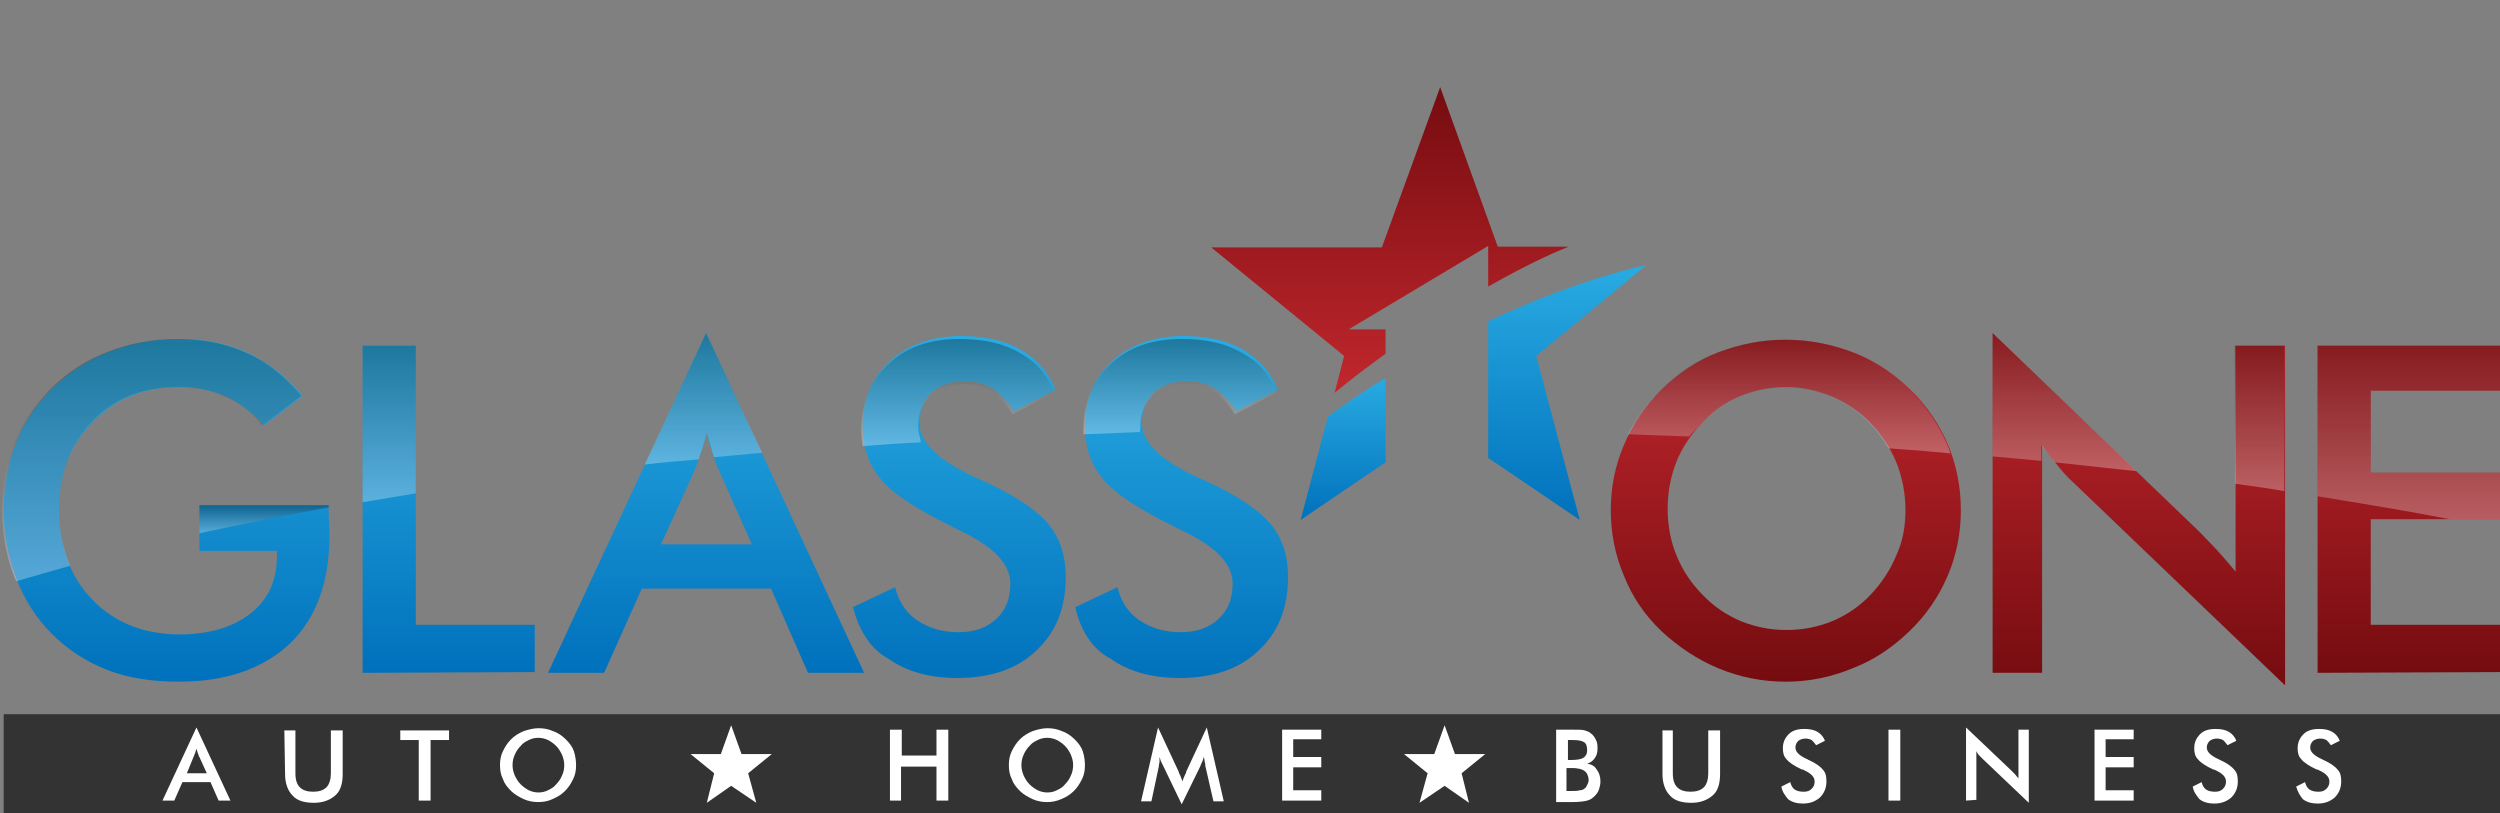
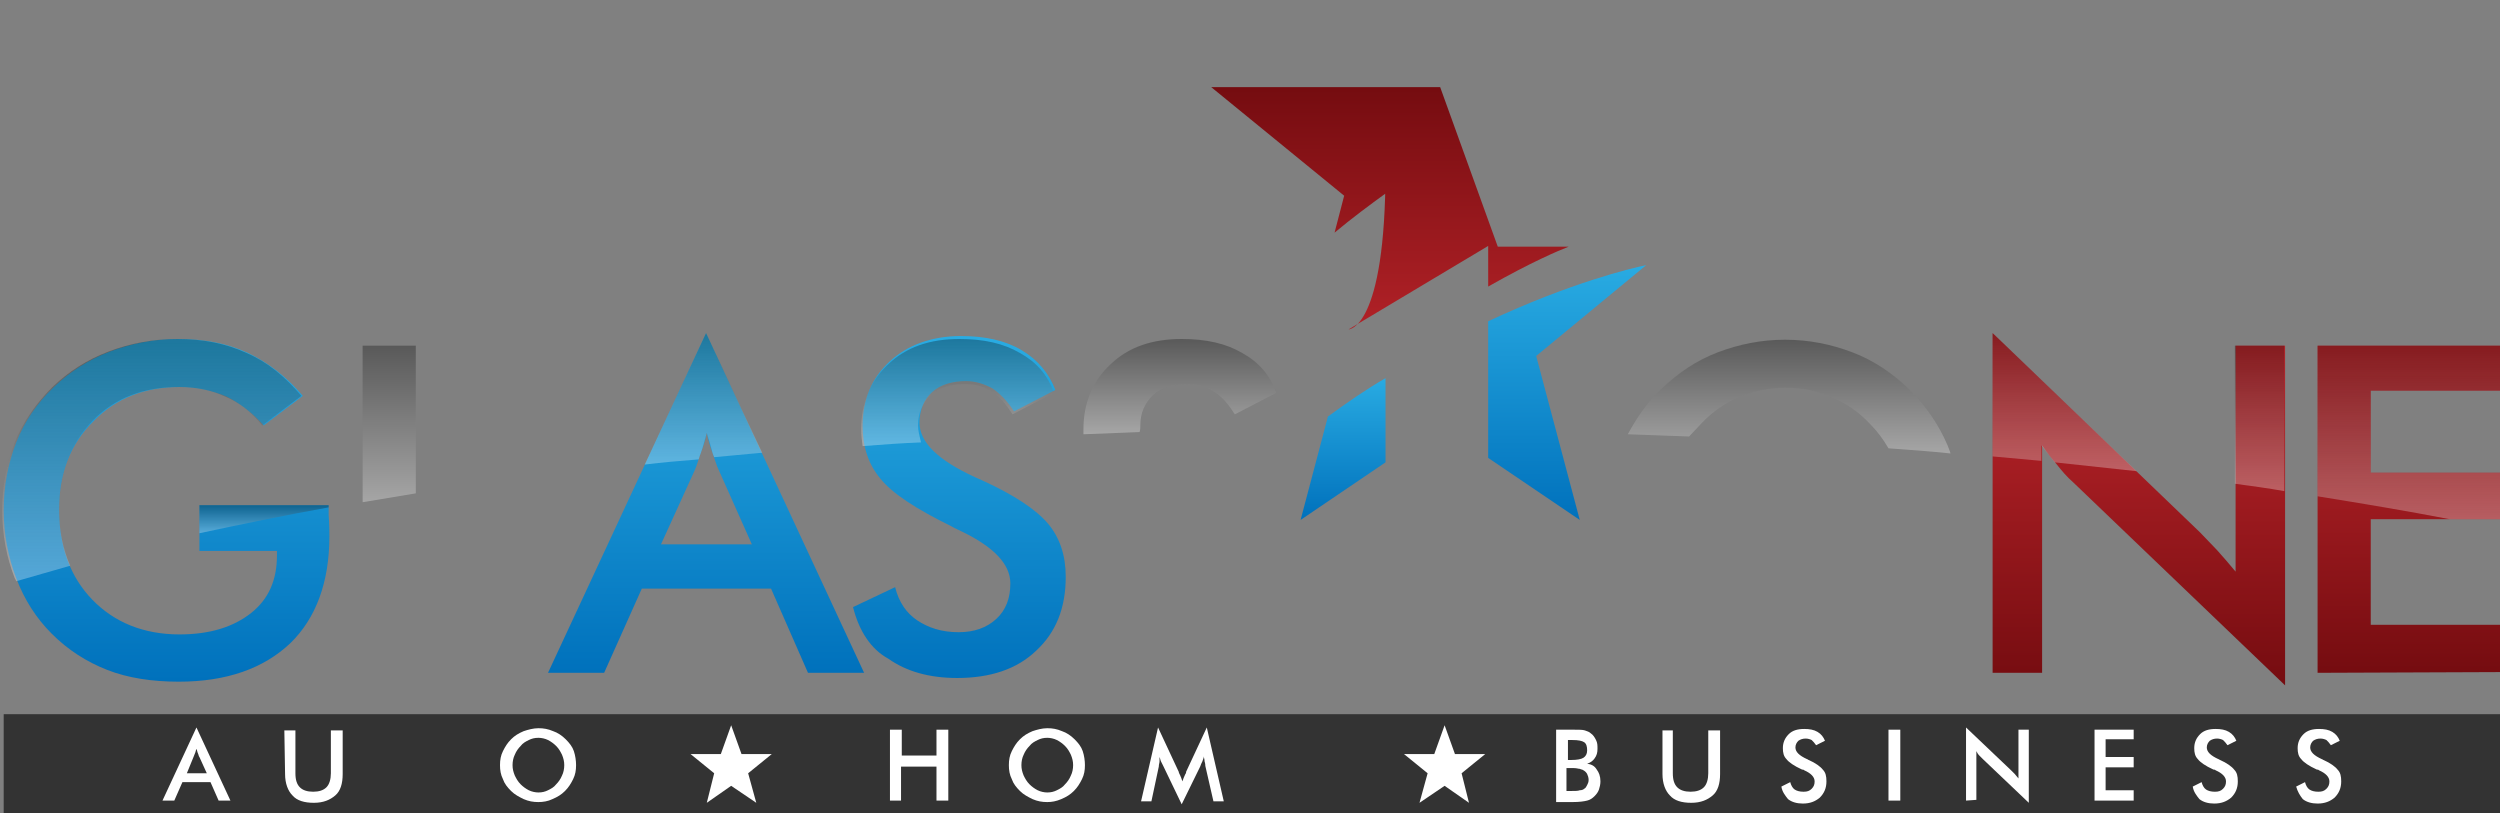
<svg xmlns="http://www.w3.org/2000/svg" version="1.1" id="Layer_1" x="0px" y="0px" viewBox="0 0 338.5 110.1" style="enable-background:new 0 0 338.5 110.1;" xml:space="preserve">
  <rect x="0" y="0" width="338.5" height="110.1" fill="#808080" stroke="none" />
  <style type="text/css">
	.st0{fill:url(#SVGID_1_);}
	.st1{fill:url(#SVGID_2_);}
	.st2{fill:url(#SVGID_3_);}
	.st3{fill:url(#SVGID_4_);}
	.st4{fill:url(#SVGID_5_);}
	.st5{fill:url(#SVGID_6_);}
	.st6{fill:url(#SVGID_7_);}
	.st7{fill:url(#SVGID_8_);}
	.st8{opacity:0.3;fill:url(#SVGID_9_);enable-background:new    ;}
	.st9{opacity:0.3;fill:url(#SVGID_10_);enable-background:new    ;}
	.st10{opacity:0.3;fill:url(#SVGID_11_);enable-background:new    ;}
	.st11{opacity:0.3;fill:url(#SVGID_12_);enable-background:new    ;}
	.st12{opacity:0.3;fill:url(#SVGID_13_);enable-background:new    ;}
	.st13{opacity:0.3;fill:url(#SVGID_14_);enable-background:new    ;}
	.st14{opacity:0.3;fill:url(#SVGID_15_);enable-background:new    ;}
	.st15{opacity:0.3;fill:url(#SVGID_16_);enable-background:new    ;}
	.st16{opacity:0.3;fill:url(#SVGID_17_);enable-background:new    ;}
	.st17{opacity:0.3;fill:url(#SVGID_18_);enable-background:new    ;}
	.st18{fill:url(#SVGID_19_);}
	.st19{fill:url(#SVGID_20_);}
	.st20{fill:url(#SVGID_21_);}
	.st21{fill:#333333;}
	.st22{fill:#FFFFFF;}
</style>
  <g>
    <g>
      <linearGradient id="SVGID_1_" gradientUnits="userSpaceOnUse" x1="22.55" y1="92.159" x2="22.55" y2="45.759" gradientTransform="matrix(1 0 0 -1 0 138)">
        <stop offset="0" style="stop-color:#29ABE2" />
        <stop offset="1" style="stop-color:#0071BC" />
      </linearGradient>
      <path class="st0" d="M27,68.4h17.5c0,0.3,0,0.7,0,1.3c0.1,1.4,0.1,2.4,0.1,2.9c0,6.2-1.8,11.1-5.3,14.5c-3.6,3.4-8.6,5.2-15.1,5.2    c-3.6,0-6.9-0.5-9.7-1.6C11.7,89.6,9.2,88,7,85.8c-2.1-2.1-3.7-4.6-4.8-7.5s-1.7-6-1.7-9.2c0-3.3,0.6-6.4,1.7-9.2s2.8-5.3,5.1-7.5    c2.2-2.1,4.7-3.7,7.6-4.8s6-1.7,9.3-1.7c3.5,0,6.6,0.6,9.4,1.9c2.7,1.3,5.2,3.2,7.4,5.8l-5.3,4c-1.5-1.7-3.2-3-5-3.9    c-1.9-0.8-4-1.3-6.3-1.3c-4.8,0-8.7,1.5-11.7,4.6C9.5,60.1,8,64.1,8,69c0,5,1.5,9.1,4.5,12.2s7,4.7,11.8,4.7c4.1,0,7.3-1,9.7-2.9    s3.5-4.5,3.5-7.8v-0.6H27V68.4z" />
      <linearGradient id="SVGID_2_" gradientUnits="userSpaceOnUse" x1="60.75" y1="91.2" x2="60.75" y2="46.956" gradientTransform="matrix(1 0 0 -1 0 138)">
        <stop offset="0" style="stop-color:#29ABE2" />
        <stop offset="1" style="stop-color:#0071BC" />
      </linearGradient>
-       <path class="st1" d="M49.1,91.1V46.8h7.2v37.8h16.1V91L49.1,91.1L49.1,91.1z" />
      <linearGradient id="SVGID_3_" gradientUnits="userSpaceOnUse" x1="95.6" y1="92.9" x2="95.6" y2="46.9" gradientTransform="matrix(1 0 0 -1 0 138)">
        <stop offset="0" style="stop-color:#29ABE2" />
        <stop offset="1" style="stop-color:#0071BC" />
      </linearGradient>
      <path class="st2" d="M109.4,91.1l-5-11.4H86.9l-5.1,11.4h-7.6l21.4-46l21.4,46H109.4z M89.5,73.7h12.3l-4.5-10.1    c-0.3-0.6-0.5-1.4-0.8-2.2s-0.6-1.8-0.8-2.8c-0.2,1-0.5,1.9-0.8,2.7s-0.5,1.6-0.8,2.3L89.5,73.7z" />
      <linearGradient id="SVGID_4_" gradientUnits="userSpaceOnUse" x1="129.9" y1="92.159" x2="129.9" y2="45.741" gradientTransform="matrix(1 0 0 -1 0 138)">
        <stop offset="0" style="stop-color:#29ABE2" />
        <stop offset="1" style="stop-color:#0071BC" />
      </linearGradient>
      <path class="st3" d="M115.5,82.2l5.7-2.7c0.5,2,1.5,3.5,3,4.5s3.3,1.6,5.6,1.6c2.1,0,3.8-0.6,5.1-1.8c1.3-1.2,1.9-2.8,1.9-4.8    c0-2.6-2.2-4.9-6.5-7c-0.6-0.3-1.1-0.5-1.4-0.7c-4.9-2.4-8.1-4.5-9.7-6.5c-1.6-1.9-2.4-4.3-2.4-7.1c0-3.6,1.2-6.5,3.7-8.8    c2.4-2.2,5.7-3.4,9.6-3.4c3.3,0,6,0.6,8.2,1.9c2.2,1.3,3.7,3.1,4.6,5.4l-5.6,2.9c-0.9-1.4-1.9-2.4-2.9-3.1c-1.1-0.6-2.3-1-3.6-1    c-1.9,0-3.5,0.5-4.6,1.5s-1.7,2.4-1.7,4.1c0,2.7,2.5,5.1,7.5,7.4c0.4,0.2,0.7,0.3,0.9,0.4c4.4,2,7.4,4,9,5.9s2.4,4.3,2.4,7.2    c0,4.2-1.3,7.5-4,10c-2.6,2.5-6.2,3.7-10.7,3.7c-3.8,0-6.9-0.9-9.3-2.6C117.9,87.9,116.3,85.4,115.5,82.2z" />
      <linearGradient id="SVGID_5_" gradientUnits="userSpaceOnUse" x1="160" y1="92.159" x2="160" y2="45.741" gradientTransform="matrix(1 0 0 -1 0 138)">
        <stop offset="0" style="stop-color:#29ABE2" />
        <stop offset="1" style="stop-color:#0071BC" />
      </linearGradient>
-       <path class="st4" d="M145.6,82.2l5.7-2.7c0.5,2,1.5,3.5,3,4.5s3.3,1.6,5.6,1.6c2.1,0,3.8-0.6,5.1-1.8c1.3-1.2,1.9-2.8,1.9-4.8    c0-2.6-2.2-4.9-6.5-7c-0.6-0.3-1.1-0.5-1.4-0.7c-4.9-2.4-8.1-4.5-9.7-6.5c-1.6-1.9-2.4-4.3-2.4-7.1c0-3.6,1.2-6.5,3.7-8.8    c2.4-2.2,5.7-3.4,9.6-3.4c3.3,0,6,0.6,8.2,1.9c2.2,1.3,3.7,3.1,4.6,5.4l-5.6,2.9c-0.9-1.4-1.9-2.4-2.9-3.1c-1.1-0.6-2.3-1-3.6-1    c-1.9,0-3.5,0.5-4.6,1.5s-1.7,2.4-1.7,4.1c0,2.7,2.5,5.1,7.5,7.4c0.4,0.2,0.7,0.3,0.9,0.4c4.4,2,7.4,4,9,5.9s2.4,4.3,2.4,7.2    c0,4.2-1.3,7.5-4,10c-2.6,2.5-6.2,3.7-10.7,3.7c-3.8,0-6.9-0.9-9.3-2.6C147.9,87.9,146.3,85.4,145.6,82.2z" />
      <linearGradient id="SVGID_6_" gradientUnits="userSpaceOnUse" x1="241.8" y1="92.159" x2="241.8" y2="45.741" gradientTransform="matrix(1 0 0 -1 0 138)">
        <stop offset="0" style="stop-color:#C1272D" />
        <stop offset="1" style="stop-color:#750C10" />
      </linearGradient>
-       <path class="st5" d="M265.5,69.1c0,3.1-0.6,6.1-1.8,8.9c-1.2,2.8-2.9,5.3-5.2,7.5c-2.3,2.2-4.8,3.9-7.7,5c-2.9,1.2-5.9,1.8-9,1.8    c-3.2,0-6.2-0.6-9.1-1.8c-2.9-1.2-5.4-2.9-7.7-5c-2.3-2.2-4-4.7-5.1-7.5c-1.2-2.8-1.8-5.8-1.8-8.9c0-3.2,0.6-6.1,1.8-8.9    c1.2-2.8,2.9-5.3,5.1-7.5c2.3-2.2,4.8-3.9,7.7-5s5.9-1.7,9.1-1.7c3.2,0,6.2,0.6,9.1,1.7c2.9,1.1,5.4,2.8,7.7,5s4,4.8,5.2,7.6    C264.9,63,265.5,65.9,265.5,69.1z M258,69.1c0-2.2-0.4-4.4-1.2-6.4c-0.8-2-2-3.8-3.5-5.4c-1.5-1.6-3.2-2.7-5.2-3.6    c-2-0.8-4-1.3-6.2-1.3s-4.2,0.4-6.2,1.2s-3.7,2-5.2,3.6s-2.7,3.3-3.5,5.3c-0.8,2-1.2,4.2-1.2,6.4s0.4,4.4,1.2,6.3    c0.8,2,2,3.8,3.5,5.3c1.5,1.6,3.3,2.8,5.2,3.6c2,0.8,4,1.2,6.2,1.2s4.2-0.4,6.2-1.2c1.9-0.8,3.7-2,5.2-3.6s2.7-3.4,3.5-5.4    C257.6,73.4,258,71.3,258,69.1z" />
      <linearGradient id="SVGID_7_" gradientUnits="userSpaceOnUse" x1="289.6" y1="92.9" x2="289.6" y2="45.2" gradientTransform="matrix(1 0 0 -1 0 138)">
        <stop offset="0" style="stop-color:#C1272D" />
        <stop offset="1" style="stop-color:#750C10" />
      </linearGradient>
      <path class="st6" d="M269.8,91.1v-46l28.1,27c0.8,0.8,1.5,1.6,2.3,2.4c0.8,0.9,1.6,1.8,2.5,2.9V46.8h6.7v46l-28.7-27.5    c-0.8-0.7-1.5-1.5-2.2-2.4c-0.7-0.8-1.4-1.7-2-2.6v30.8C276.5,91.1,269.8,91.1,269.8,91.1z" />
      <linearGradient id="SVGID_8_" gradientUnits="userSpaceOnUse" x1="326.15" y1="91.2" x2="326.15" y2="46.956" gradientTransform="matrix(1 0 0 -1 0 138)">
        <stop offset="0" style="stop-color:#C1272D" />
        <stop offset="1" style="stop-color:#750C10" />
      </linearGradient>
      <path class="st7" d="M313.8,91.1V46.8h24.7v6.1H321V64h17.5v6.3H321v14.3h17.5V91L313.8,91.1L313.8,91.1z" />
      <g>
        <linearGradient id="SVGID_9_" gradientUnits="userSpaceOnUse" x1="20.55" y1="59.334" x2="20.55" y2="92.134" gradientTransform="matrix(1 0 0 -1 0 138)">
          <stop offset="0" style="stop-color:#FFFFFF" />
          <stop offset="1" style="stop-color:#000000" />
        </linearGradient>
        <path class="st8" d="M8,69c0-4.9,1.5-8.9,4.5-12s6.9-4.6,11.7-4.6c2.3,0,4.4,0.4,6.3,1.3c1.9,0.8,3.6,2.1,5,3.9l5.3-4     c-2.2-2.6-4.6-4.6-7.4-5.8c-2.8-1.3-5.9-1.9-9.4-1.9c-3.3,0-6.4,0.6-9.3,1.7c-2.9,1.1-5.4,2.7-7.6,4.8C4.9,54.6,3.2,57,2,59.9     c-1.1,2.8-1.7,5.9-1.7,9.2c0,3.3,0.6,6.4,1.7,9.2c0.1,0.1,0.1,0.2,0.2,0.4C4.7,78,7,77.3,9.5,76.6C8.5,74.3,8,71.8,8,69z" />
        <linearGradient id="SVGID_10_" gradientUnits="userSpaceOnUse" x1="35.75" y1="65.743" x2="35.75" y2="69.584" gradientTransform="matrix(1 0 0 -1 0 138)">
          <stop offset="0" style="stop-color:#FFFFFF" />
          <stop offset="1" style="stop-color:#000000" />
        </linearGradient>
        <path class="st9" d="M44.5,68.4H27v3.8c5.6-1.2,11.4-2.4,17.5-3.5C44.5,68.7,44.5,68.5,44.5,68.4z" />
        <linearGradient id="SVGID_11_" gradientUnits="userSpaceOnUse" x1="52.7" y1="70" x2="52.7" y2="91.178" gradientTransform="matrix(1 0 0 -1 0 138)">
          <stop offset="0" style="stop-color:#FFFFFF" />
          <stop offset="1" style="stop-color:#000000" />
        </linearGradient>
        <path class="st10" d="M56.3,46.8h-7.2V68c2.4-0.4,4.8-0.8,7.2-1.2V46.8z" />
        <linearGradient id="SVGID_12_" gradientUnits="userSpaceOnUse" x1="95.25" y1="75.154" x2="95.25" y2="92.914" gradientTransform="matrix(1 0 0 -1 0 138)">
          <stop offset="0" style="stop-color:#FFFFFF" />
          <stop offset="1" style="stop-color:#000000" />
        </linearGradient>
        <path class="st11" d="M94.9,61.3c0.3-0.8,0.5-1.7,0.8-2.7c0.3,1,0.6,2,0.8,2.8c0.1,0.2,0.1,0.3,0.2,0.5c2.1-0.2,4.3-0.4,6.5-0.6     l-7.6-16.2l-8.3,17.8c2.4-0.3,4.8-0.5,7.3-0.7C94.7,61.8,94.8,61.6,94.9,61.3z" />
        <linearGradient id="SVGID_13_" gradientUnits="userSpaceOnUse" x1="129.65" y1="77.737" x2="129.65" y2="92.159" gradientTransform="matrix(1 0 0 -1 0 138)">
          <stop offset="0" style="stop-color:#FFFFFF" />
          <stop offset="1" style="stop-color:#000000" />
        </linearGradient>
        <path class="st12" d="M124.3,57.6c0-1.7,0.6-3,1.7-4.1c1.1-1,2.7-1.5,4.6-1.5c1.4,0,2.6,0.3,3.6,1c1.1,0.6,2,1.7,2.9,3.1l5.6-2.9     c-0.8-2.4-2.4-4.2-4.6-5.4c-2.2-1.3-4.9-1.9-8.2-1.9c-4,0-7.2,1.1-9.6,3.4c-2.4,2.2-3.7,5.2-3.7,8.8c0,0.8,0.1,1.6,0.2,2.3     c2.6-0.2,5.3-0.4,7.9-0.5C124.5,59,124.3,58.3,124.3,57.6z" />
        <linearGradient id="SVGID_14_" gradientUnits="userSpaceOnUse" x1="159.75" y1="79.311" x2="159.75" y2="92.159" gradientTransform="matrix(1 0 0 -1 0 138)">
          <stop offset="0" style="stop-color:#FFFFFF" />
          <stop offset="1" style="stop-color:#000000" />
        </linearGradient>
        <path class="st13" d="M154.4,57.6c0-1.7,0.6-3,1.7-4.1c1.1-1,2.7-1.5,4.6-1.5c1.4,0,2.6,0.3,3.6,1c1.1,0.6,2,1.7,2.9,3.1l5.6-2.9     c-0.8-2.4-2.4-4.2-4.6-5.4c-2.2-1.3-4.9-1.9-8.2-1.9c-4,0-7.2,1.1-9.6,3.4c-2.4,2.2-3.7,5.2-3.7,8.8c0,0.2,0,0.5,0,0.7     c2.5-0.1,5.1-0.2,7.6-0.3C154.4,58.2,154.4,57.9,154.4,57.6z" />
        <linearGradient id="SVGID_15_" gradientUnits="userSpaceOnUse" x1="242.25" y1="76.719" x2="242.25" y2="92.159" gradientTransform="matrix(1 0 0 -1 0 138)">
          <stop offset="0" style="stop-color:#FFFFFF" />
          <stop offset="1" style="stop-color:#000000" />
        </linearGradient>
        <path class="st14" d="M230.4,57.3c1.5-1.6,3.3-2.8,5.2-3.6c2-0.8,4-1.2,6.2-1.2s4.2,0.4,6.2,1.3c2,0.8,3.7,2,5.2,3.6     c1,1,1.8,2.1,2.5,3.3c2.8,0.2,5.6,0.4,8.4,0.7c-0.1-0.4-0.3-0.8-0.4-1.1c-1.2-2.8-2.9-5.3-5.2-7.6c-2.3-2.2-4.8-3.9-7.7-5     s-5.9-1.7-9.1-1.7c-3.2,0-6.2,0.6-9.1,1.7c-2.9,1.1-5.4,2.8-7.7,5c-1.9,1.8-3.3,3.9-4.5,6.1c2.8,0.1,5.6,0.2,8.3,0.3     C229.4,58.4,229.9,57.8,230.4,57.3z" />
        <linearGradient id="SVGID_16_" gradientUnits="userSpaceOnUse" x1="305.95" y1="71.5" x2="305.95" y2="91.169" gradientTransform="matrix(1 0 0 -1 0 138)">
          <stop offset="0" style="stop-color:#FFFFFF" />
          <stop offset="1" style="stop-color:#000000" />
        </linearGradient>
        <path class="st15" d="M309.3,46.8h-6.7v18.7c2.2,0.3,4.5,0.6,6.7,1V46.8z" />
        <linearGradient id="SVGID_17_" gradientUnits="userSpaceOnUse" x1="279.55" y1="74.2" x2="279.55" y2="92.931" gradientTransform="matrix(1 0 0 -1 0 138)">
          <stop offset="0" style="stop-color:#FFFFFF" />
          <stop offset="1" style="stop-color:#000000" />
        </linearGradient>
        <path class="st16" d="M276.4,60.3c0.6,0.8,1.2,1.5,1.8,2.3c3.7,0.4,7.4,0.8,11.1,1.2l-19.5-18.7v16.7c2.2,0.2,4.4,0.4,6.6,0.6     V60.3z" />
        <linearGradient id="SVGID_18_" gradientUnits="userSpaceOnUse" x1="326.15" y1="67.65" x2="326.15" y2="91.15" gradientTransform="matrix(1 0 0 -1 0 138)">
          <stop offset="0" style="stop-color:#FFFFFF" />
          <stop offset="1" style="stop-color:#000000" />
        </linearGradient>
        <path class="st17" d="M338.5,70.3V64H321V52.9h17.5v-6.1h-24.7v20.4c6.2,1,12.2,2,17.9,3.1H338.5z" />
      </g>
      <g>
        <linearGradient id="SVGID_19_" gradientUnits="userSpaceOnUse" x1="188.2" y1="84.744" x2="188.2" y2="126.246" gradientTransform="matrix(1 0 0 -1 0 138)">
          <stop offset="0" style="stop-color:#C1272D" />
          <stop offset="1" style="stop-color:#750C10" />
        </linearGradient>
-         <path class="st18" d="M182.6,44.6l18.9-11.3v5.5c5.8-3.3,9.6-4.9,10.9-5.4h-9.6L195,11.8l-7.9,21.7H164l18,14.7l-1.3,5     c2.4-2,4.7-3.7,6.9-5.3v-3.3C187.6,44.6,182.6,44.6,182.6,44.6z" />
+         <path class="st18" d="M182.6,44.6l18.9-11.3v5.5c5.8-3.3,9.6-4.9,10.9-5.4h-9.6L195,11.8H164l18,14.7l-1.3,5     c2.4-2,4.7-3.7,6.9-5.3v-3.3C187.6,44.6,182.6,44.6,182.6,44.6z" />
        <linearGradient id="SVGID_20_" gradientUnits="userSpaceOnUse" x1="181.85" y1="86.848" x2="181.85" y2="67.59" gradientTransform="matrix(1 0 0 -1 0 138)">
          <stop offset="0" style="stop-color:#29ABE2" />
          <stop offset="1" style="stop-color:#0071BC" />
        </linearGradient>
        <path class="st19" d="M179.8,56.4l-3.7,14l11.5-7.8V51.2C185,52.7,182.4,54.5,179.8,56.4z" />
        <linearGradient id="SVGID_21_" gradientUnits="userSpaceOnUse" x1="212.2" y1="102.058" x2="212.2" y2="67.558" gradientTransform="matrix(1 0 0 -1 0 138)">
          <stop offset="0" style="stop-color:#29ABE2" />
          <stop offset="1" style="stop-color:#0071BC" />
        </linearGradient>
        <path class="st20" d="M208,48.2l14.9-12.3c-2,0.4-10.3,2.4-21.4,7.6V62l12.4,8.4L208,48.2z" />
      </g>
      <g>
        <rect x="0.5" y="96.7" class="st21" width="338" height="13.4" />
        <g>
          <path class="st22" d="M29.6,108.4l-1.1-2.5h-3.8l-1.1,2.5H22l4.6-9.9l4.6,9.9H29.6z M25.3,104.7H28l-1-2.2      c-0.1-0.1-0.1-0.3-0.2-0.5s-0.1-0.4-0.2-0.6c-0.1,0.2-0.1,0.4-0.2,0.6s-0.1,0.3-0.2,0.5L25.3,104.7z" />
          <path class="st22" d="M38.5,98.9H40v5.8c0,0.9,0.2,1.5,0.6,1.9c0.4,0.4,1,0.6,1.8,0.6s1.4-0.2,1.8-0.6c0.4-0.4,0.6-1.1,0.6-1.9      v-5.8h1.6v5.9c0,1.3-0.3,2.3-1,2.9s-1.6,1-2.9,1c-1.3,0-2.3-0.3-2.9-1c-0.6-0.6-1-1.6-1-2.9L38.5,98.9L38.5,98.9z" />
-           <path class="st22" d="M58.3,100.2v8.2h-1.6v-8.2h-2.5v-1.3h6.6v1.3H58.3z" />
          <path class="st22" d="M78,103.6c0,0.7-0.1,1.3-0.4,1.9s-0.6,1.1-1.1,1.6s-1,0.8-1.7,1.1c-0.6,0.3-1.3,0.4-1.9,0.4      c-0.7,0-1.3-0.1-2-0.4c-0.6-0.3-1.2-0.6-1.7-1.1s-0.9-1-1.1-1.6c-0.3-0.6-0.4-1.2-0.4-1.9c0-0.7,0.1-1.3,0.4-1.9      s0.6-1.1,1.1-1.6s1-0.8,1.7-1.1c0.6-0.2,1.3-0.4,2-0.4s1.3,0.1,2,0.4c0.6,0.2,1.2,0.6,1.7,1.1s0.9,1,1.1,1.6      C77.9,102.3,78,103,78,103.6z M76.4,103.6c0-0.5-0.1-0.9-0.3-1.4c-0.2-0.4-0.4-0.8-0.8-1.2c-0.3-0.3-0.7-0.6-1.1-0.8      c-0.4-0.2-0.9-0.3-1.3-0.3c-0.5,0-0.9,0.1-1.3,0.3c-0.4,0.2-0.8,0.4-1.1,0.8c-0.3,0.3-0.6,0.7-0.8,1.2c-0.2,0.4-0.3,0.9-0.3,1.4      s0.1,0.9,0.3,1.4c0.2,0.4,0.4,0.8,0.8,1.2c0.3,0.3,0.7,0.6,1.1,0.8c0.4,0.2,0.9,0.3,1.3,0.3c0.5,0,0.9-0.1,1.3-0.3      c0.4-0.2,0.8-0.4,1.1-0.8c0.3-0.3,0.6-0.7,0.8-1.2C76.3,104.6,76.4,104.1,76.4,103.6z" />
          <path class="st22" d="M120.5,108.4v-9.6h1.6v3.5h4.7v-3.5h1.6v9.6h-1.6v-4.6H122v4.6H120.5z" />
          <path class="st22" d="M146.9,103.6c0,0.7-0.1,1.3-0.4,1.9c-0.3,0.6-0.6,1.1-1.1,1.6s-1,0.8-1.7,1.1s-1.3,0.4-1.9,0.4      c-0.7,0-1.3-0.1-2-0.4c-0.6-0.3-1.2-0.6-1.7-1.1s-0.9-1-1.1-1.6c-0.3-0.6-0.4-1.2-0.4-1.9c0-0.7,0.1-1.3,0.4-1.9      c0.3-0.6,0.6-1.1,1.1-1.6s1-0.8,1.7-1.1c0.6-0.2,1.3-0.4,2-0.4s1.3,0.1,2,0.4c0.6,0.2,1.2,0.6,1.7,1.1s0.9,1,1.1,1.6      S146.9,103,146.9,103.6z M145.3,103.6c0-0.5-0.1-0.9-0.3-1.4c-0.2-0.4-0.4-0.8-0.8-1.2c-0.3-0.3-0.7-0.6-1.1-0.8      c-0.4-0.2-0.9-0.3-1.3-0.3c-0.5,0-0.9,0.1-1.3,0.3c-0.4,0.2-0.8,0.4-1.1,0.8c-0.3,0.3-0.6,0.7-0.8,1.2c-0.2,0.4-0.3,0.9-0.3,1.4      s0.1,0.9,0.3,1.4c0.2,0.4,0.4,0.8,0.8,1.2c0.3,0.3,0.7,0.6,1.1,0.8c0.4,0.2,0.9,0.3,1.3,0.3c0.5,0,0.9-0.1,1.3-0.3      c0.4-0.2,0.8-0.4,1.1-0.8c0.3-0.3,0.6-0.7,0.8-1.2C145.2,104.6,145.3,104.1,145.3,103.6z" />
          <path class="st22" d="M163.2,103.7c0-0.1,0-0.3-0.1-0.6c0-0.3-0.1-0.5-0.1-0.7c0,0.2-0.1,0.4-0.2,0.7c-0.1,0.2-0.2,0.4-0.3,0.7      l-2.5,5.1l-2.5-5.2c-0.1-0.2-0.2-0.4-0.3-0.6s-0.1-0.4-0.2-0.6c0,0.2,0,0.4,0,0.6s-0.1,0.4-0.1,0.7l-1,4.7h-1.4l2.3-10l2.8,6      c0,0.1,0.1,0.3,0.2,0.5c0.1,0.2,0.2,0.5,0.3,0.8c0.1-0.3,0.2-0.6,0.4-1c0.1-0.1,0.1-0.2,0.1-0.3l2.8-6l2.3,10h-1.4L163.2,103.7z      " />
-           <path class="st22" d="M173.6,108.4v-9.6h5.3v1.3h-3.8v2.4h3.8v1.4h-3.8v3.1h3.8v1.4C178.9,108.4,173.6,108.4,173.6,108.4z" />
          <path class="st22" d="M210.7,108.4v-9.6h2.4c0.7,0,1.2,0,1.5,0.1s0.6,0.2,0.8,0.4c0.3,0.2,0.5,0.5,0.7,0.9s0.2,0.7,0.2,1.2      s-0.1,0.9-0.4,1.3c-0.2,0.3-0.6,0.6-1,0.7c0.6,0.1,1,0.3,1.3,0.8c0.3,0.4,0.5,0.9,0.5,1.6c0,0.4-0.1,0.8-0.2,1.1      c-0.1,0.3-0.3,0.6-0.6,0.9s-0.6,0.5-1,0.6s-1,0.2-2,0.2h-2.2V108.4z M212.2,102.9h0.6c0.7,0,1.3-0.1,1.6-0.3      c0.3-0.2,0.5-0.5,0.5-1s-0.1-0.9-0.4-1.1c-0.3-0.2-0.8-0.3-1.6-0.3h-0.6v2.7H212.2z M212.2,107.1h0.5c0.5,0,1,0,1.2-0.1      c0.3,0,0.5-0.1,0.6-0.2c0.2-0.1,0.3-0.3,0.4-0.5c0.1-0.2,0.2-0.4,0.2-0.7c0-0.3-0.1-0.6-0.2-0.8c-0.1-0.2-0.3-0.4-0.5-0.5      c-0.1-0.1-0.3-0.1-0.5-0.2c-0.2,0-0.4-0.1-0.8-0.1h-0.5h-0.5v3.1H212.2z" />
          <path class="st22" d="M225,98.9h1.5v5.8c0,0.9,0.2,1.5,0.6,1.9c0.4,0.4,1,0.6,1.8,0.6s1.4-0.2,1.8-0.6c0.4-0.4,0.6-1.1,0.6-1.9      v-5.8h1.6v5.9c0,1.3-0.3,2.3-1,2.9s-1.6,1-2.9,1c-1.3,0-2.3-0.3-2.9-1c-0.6-0.6-1-1.6-1-2.9v-5.9H225z" />
          <path class="st22" d="M241.2,106.5l1.2-0.6c0.1,0.4,0.3,0.8,0.6,1s0.7,0.3,1.2,0.3s0.8-0.1,1.1-0.4s0.4-0.6,0.4-1      c0-0.6-0.5-1.1-1.4-1.5c-0.1-0.1-0.2-0.1-0.3-0.1c-1.1-0.5-1.8-1-2.1-1.4c-0.4-0.4-0.5-0.9-0.5-1.5c0-0.8,0.3-1.4,0.8-1.9      s1.2-0.7,2.1-0.7c0.7,0,1.3,0.1,1.8,0.4s0.8,0.7,1,1.2l-1.2,0.6c-0.2-0.3-0.4-0.5-0.6-0.7c-0.2-0.1-0.5-0.2-0.8-0.2      c-0.4,0-0.7,0.1-1,0.3c-0.2,0.2-0.4,0.5-0.4,0.9c0,0.6,0.5,1.1,1.6,1.6c0.1,0,0.1,0.1,0.2,0.1c0.9,0.4,1.6,0.9,1.9,1.3      c0.4,0.4,0.5,0.9,0.5,1.6c0,0.9-0.3,1.6-0.9,2.2c-0.6,0.5-1.3,0.8-2.3,0.8c-0.8,0-1.5-0.2-2-0.6      C241.7,107.7,241.3,107.2,241.2,106.5z" />
          <path class="st22" d="M255.7,108.4v-9.6h1.6v9.6H255.7z" />
          <path class="st22" d="M266.2,108.4v-9.9l6.1,5.8c0.2,0.2,0.3,0.3,0.5,0.5s0.3,0.4,0.5,0.6v-6.6h1.4v9.9l-6.2-5.9      c-0.2-0.2-0.3-0.3-0.5-0.5s-0.3-0.4-0.4-0.6v6.6L266.2,108.4L266.2,108.4z" />
          <path class="st22" d="M283.6,108.4v-9.6h5.3v1.3h-3.8v2.4h3.8v1.4h-3.8v3.1h3.8v1.4C288.9,108.4,283.6,108.4,283.6,108.4z" />
          <path class="st22" d="M296.9,106.5l1.2-0.6c0.1,0.4,0.3,0.8,0.6,1c0.3,0.2,0.7,0.3,1.2,0.3s0.8-0.1,1.1-0.4      c0.3-0.3,0.4-0.6,0.4-1c0-0.6-0.5-1.1-1.4-1.5c-0.1-0.1-0.2-0.1-0.3-0.1c-1.1-0.5-1.8-1-2.1-1.4c-0.4-0.4-0.5-0.9-0.5-1.5      c0-0.8,0.3-1.4,0.8-1.9s1.2-0.7,2.1-0.7c0.7,0,1.3,0.1,1.8,0.4s0.8,0.7,1,1.2l-1.2,0.6c-0.2-0.3-0.4-0.5-0.6-0.7      c-0.2-0.1-0.5-0.2-0.8-0.2c-0.4,0-0.7,0.1-1,0.3c-0.2,0.2-0.4,0.5-0.4,0.9c0,0.6,0.5,1.1,1.6,1.6c0.1,0,0.1,0.1,0.2,0.1      c0.9,0.4,1.6,0.9,1.9,1.3c0.4,0.4,0.5,0.9,0.5,1.6c0,0.9-0.3,1.6-0.9,2.2c-0.6,0.5-1.3,0.8-2.3,0.8c-0.8,0-1.5-0.2-2-0.6      C297.4,107.7,297,107.2,296.9,106.5z" />
          <path class="st22" d="M310.9,106.5l1.2-0.6c0.1,0.4,0.3,0.8,0.6,1c0.3,0.2,0.7,0.3,1.2,0.3s0.8-0.1,1.1-0.4      c0.3-0.3,0.4-0.6,0.4-1c0-0.6-0.5-1.1-1.4-1.5c-0.1-0.1-0.2-0.1-0.3-0.1c-1.1-0.5-1.8-1-2.1-1.4c-0.4-0.4-0.5-0.9-0.5-1.5      c0-0.8,0.3-1.4,0.8-1.9s1.2-0.7,2.1-0.7c0.7,0,1.3,0.1,1.8,0.4s0.8,0.7,1,1.2l-1.2,0.6c-0.2-0.3-0.4-0.5-0.6-0.7      c-0.2-0.1-0.5-0.2-0.8-0.2c-0.4,0-0.7,0.1-1,0.3c-0.2,0.2-0.4,0.5-0.4,0.9c0,0.6,0.5,1.1,1.6,1.6c0.1,0,0.1,0.1,0.2,0.1      c0.9,0.4,1.6,0.9,1.9,1.3c0.4,0.4,0.5,0.9,0.5,1.6c0,0.9-0.3,1.6-0.9,2.2c-0.6,0.5-1.3,0.8-2.3,0.8c-0.8,0-1.5-0.2-2-0.6      C311.4,107.7,311.1,107.2,310.9,106.5z" />
          <polygon class="st22" points="104.5,102.1 100.4,102.1 99,98.2 97.6,102.1 93.5,102.1 96.7,104.7 95.7,108.7 99,106.4       102.4,108.7 101.3,104.7     " />
          <polygon class="st22" points="201.1,102.1 197,102.1 195.6,98.2 194.2,102.1 190.1,102.1 193.3,104.7 192.2,108.7 195.6,106.4       198.9,108.7 197.9,104.7     " />
        </g>
      </g>
    </g>
  </g>
</svg>